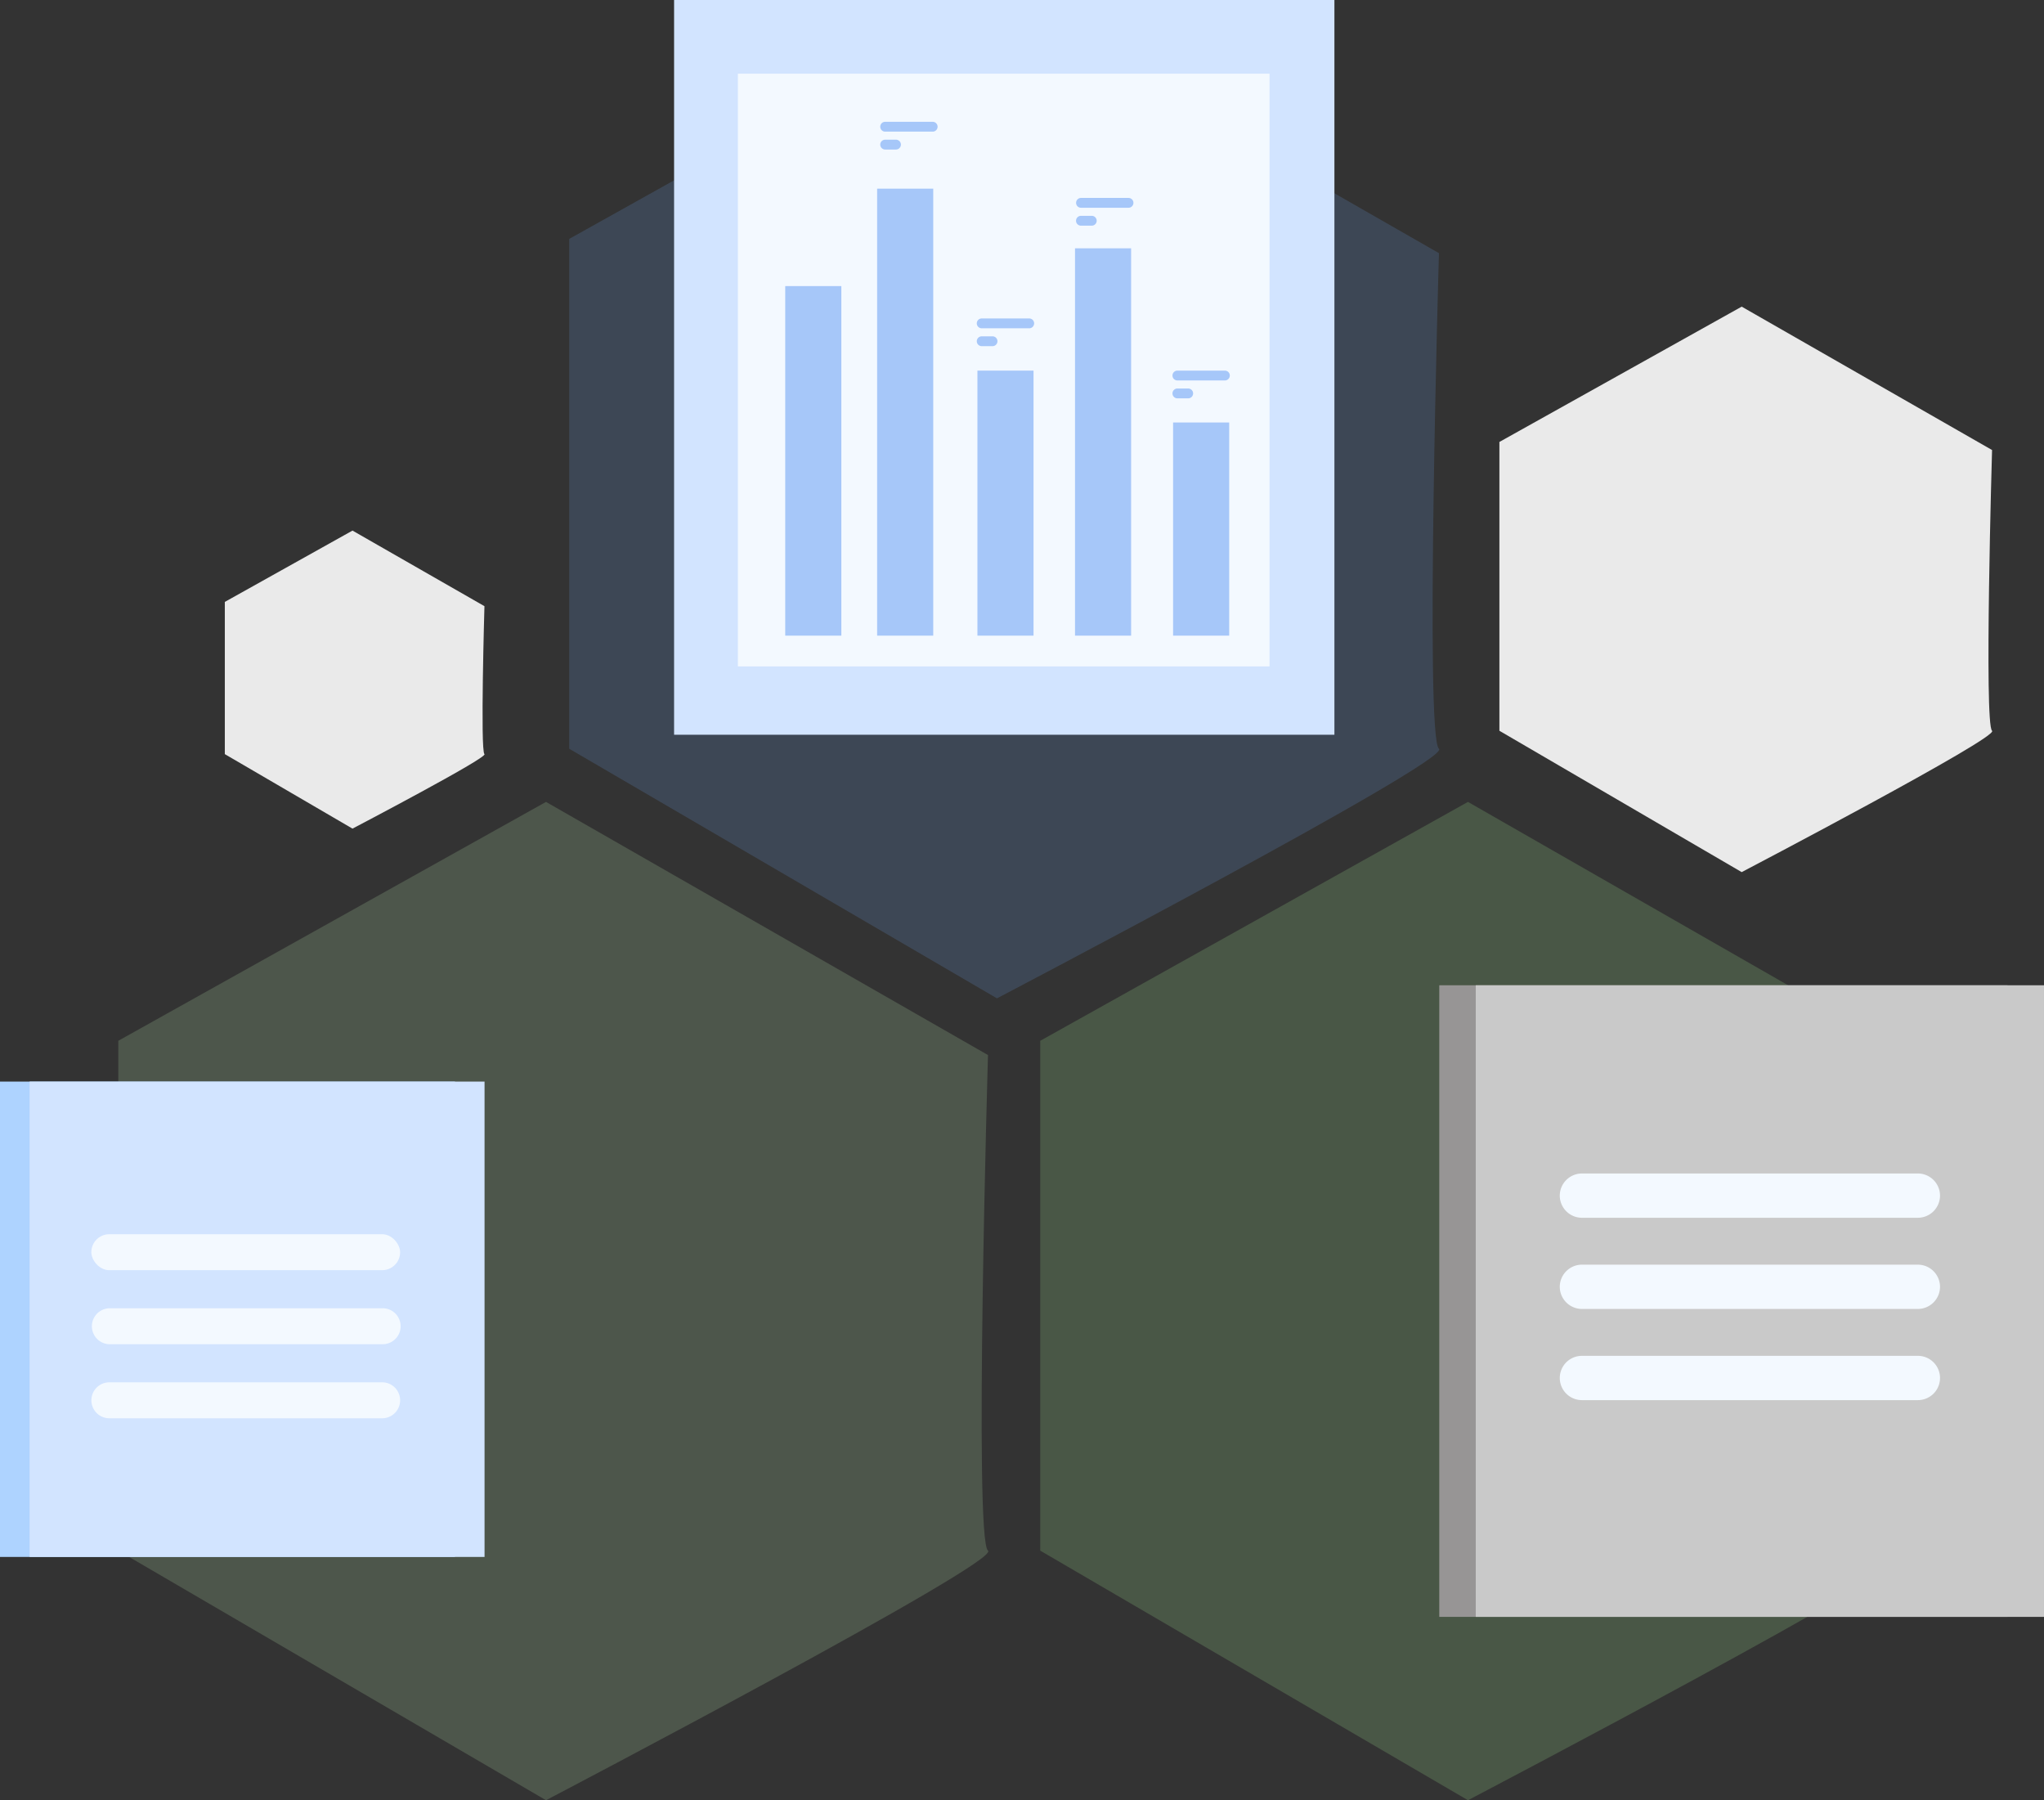
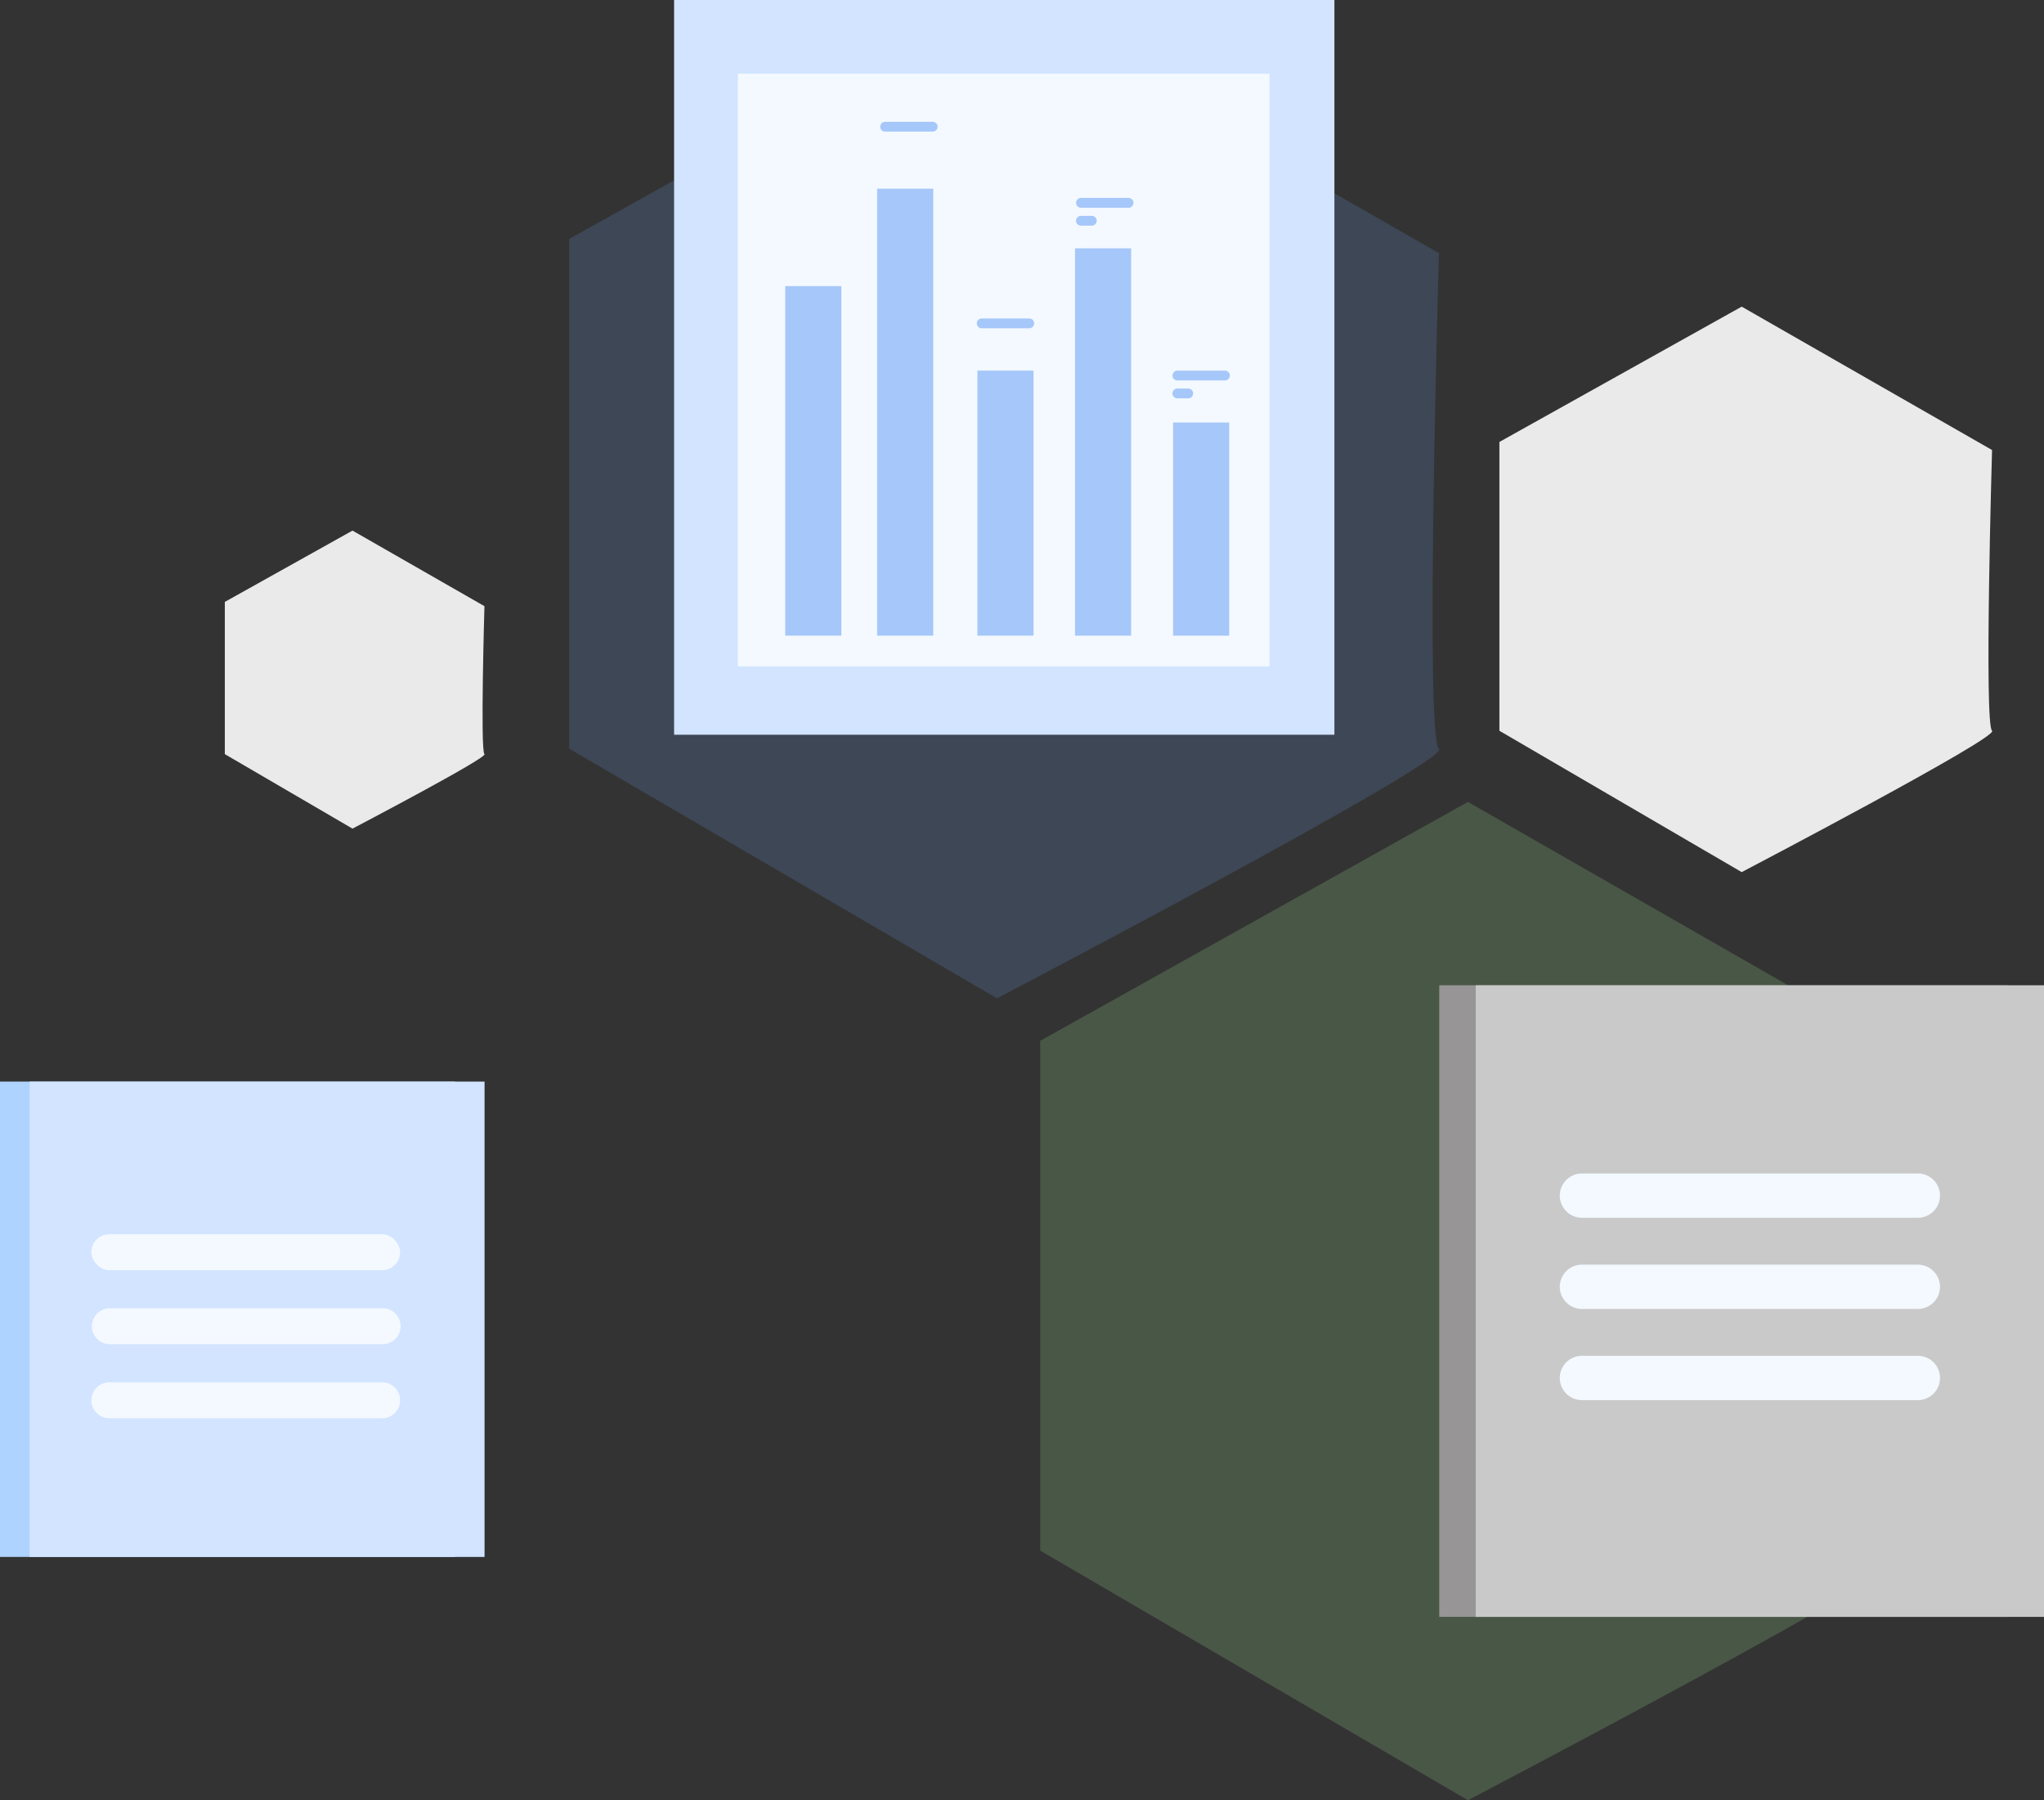
<svg xmlns="http://www.w3.org/2000/svg" width="143.871" height="126.68" viewBox="0 0 143.871 126.68">
  <rect x="0" y="0" width="143.871" height="126.68" fill="#333333" stroke="none" />
  <g id="Group_1621" data-name="Group 1621" transform="translate(-13005.722 -10611.48)">
    <path id="Path_2724" data-name="Path 2724" d="M11774.133,10342.225l-30.106,16.81v35.878l30.106,17.563s32.114-16.812,31.11-17.563,0-34.874,0-34.874Z" transform="translate(1301.762 269.256)" fill="#6aa0ea" opacity="0.19" />
-     <path id="Path_2725" data-name="Path 2725" d="M11774.133,10342.225l-30.106,16.81v35.878l30.106,17.563s32.114-16.812,31.11-17.563,0-34.874,0-34.874Z" transform="translate(1270.021 325.684)" fill="#a8d29f" opacity="0.22" />
    <path id="Path_2726" data-name="Path 2726" d="M11774.133,10342.225l-30.106,16.81v35.878l30.106,17.563s32.114-16.812,31.11-17.563,0-34.874,0-34.874Z" transform="translate(1334.914 325.684)" fill="#82b378" opacity="0.28" />
    <path id="Path_2727" data-name="Path 2727" d="M11761.08,10342.225l-17.054,9.522v20.323l17.054,9.947s18.191-9.521,17.623-9.947,0-19.755,0-19.755Z" transform="translate(1367.234 290.833)" fill="#eaeaea" />
    <path id="Path_2728" data-name="Path 2728" d="M11753.014,10342.225l-8.987,5.019v10.711l8.987,5.242s9.587-5.018,9.288-5.242,0-10.411,0-10.411Z" transform="translate(1277.519 306.592)" fill="#eaeaea" />
    <g id="Group_1610" data-name="Group 1610" transform="translate(13053.169 10611.48)">
      <rect id="Rectangle_2082" data-name="Rectangle 2082" width="46.478" height="51.703" transform="translate(0 0)" fill="#d2e4ff" />
      <rect id="Rectangle_2083" data-name="Rectangle 2083" width="37.42" height="41.709" transform="translate(4.491 5.185)" fill="#f3f9ff" />
      <g id="Group_1608" data-name="Group 1608" transform="translate(7.823 13.275)">
        <rect id="Rectangle_2084" data-name="Rectangle 2084" width="3.949" height="24.598" transform="translate(0 6.857)" fill="#a6c7f9" />
        <rect id="Rectangle_2085" data-name="Rectangle 2085" width="3.949" height="31.455" transform="translate(6.469)" fill="#a6c7f9" />
        <rect id="Rectangle_2086" data-name="Rectangle 2086" width="3.949" height="18.65" transform="translate(13.528 12.805)" fill="#a6c7f9" />
        <rect id="Rectangle_2087" data-name="Rectangle 2087" width="3.949" height="27.255" transform="translate(20.397 4.199)" fill="#a6c7f9" />
        <rect id="Rectangle_2088" data-name="Rectangle 2088" width="3.949" height="14.999" transform="translate(27.301 16.455)" fill="#a6c7f9" />
      </g>
      <g id="Group_1609" data-name="Group 1609" transform="translate(14.511 8.571)">
        <path id="Path_2797" data-name="Path 2797" d="M3797.239,996.735H3793.9a.346.346,0,0,0,0,.692h3.344a.346.346,0,1,0,0-.692Z" transform="translate(-3779.769 -991.378)" fill="#a6c7f9" />
        <path id="Path_2798" data-name="Path 2798" d="M3794.657,1023.2h-.761a.346.346,0,1,0,0,.692h.761a.346.346,0,1,0,0-.692Z" transform="translate(-3779.769 -1016.583)" fill="#a6c7f9" />
        <path id="Path_2799" data-name="Path 2799" d="M3507.55,884.112h-3.344a.346.346,0,0,0,0,.692h3.344a.346.346,0,0,0,0-.692Z" transform="translate(-3503.86 -884.112)" fill="#a6c7f9" />
-         <path id="Path_2800" data-name="Path 2800" d="M3504.968,910.576h-.762a.347.347,0,0,0-.346.346h0a.347.347,0,0,0,.346.346h.762a.347.347,0,0,0,.346-.346h0A.347.347,0,0,0,3504.968,910.576Z" transform="translate(-3503.86 -909.317)" fill="#a6c7f9" />
        <path id="Path_2801" data-name="Path 2801" d="M3650.423,1175.013h-3.344a.346.346,0,1,0,0,.692h3.344a.346.346,0,1,0,0-.692Z" transform="translate(-3639.937 -1161.175)" fill="#a6c7f9" />
-         <path id="Path_2802" data-name="Path 2802" d="M3647.841,1201.477h-.762a.347.347,0,0,0-.346.346h0a.347.347,0,0,0,.346.346h.762a.346.346,0,0,0,.345-.346h0A.346.346,0,0,0,3647.841,1201.477Z" transform="translate(-3639.937 -1186.381)" fill="#a6c7f9" />
        <path id="Path_2803" data-name="Path 2803" d="M3939.969,1252.194h-3.344a.346.346,0,0,0,0,.692h3.344a.346.346,0,1,0,0-.692Z" transform="translate(-3915.71 -1234.685)" fill="#a6c7f9" />
        <path id="Path_2804" data-name="Path 2804" d="M3937.386,1278.658h-.761a.346.346,0,0,0,0,.692h.761a.346.346,0,1,0,0-.692Z" transform="translate(-3915.71 -1259.89)" fill="#a6c7f9" />
      </g>
    </g>
    <g id="Group_1614" data-name="Group 1614" transform="translate(13107.028 10680.813)">
      <rect id="Rectangle_2089" data-name="Rectangle 2089" width="39.997" height="44.445" transform="translate(0)" fill="#979595" />
      <rect id="Rectangle_2090" data-name="Rectangle 2090" width="39.997" height="44.445" transform="translate(2.567)" fill="#c9c9c9" />
      <g id="Group_1611" data-name="Group 1611" transform="translate(8.485 13.244)">
        <path id="Path_2805" data-name="Path 2805" d="M2807.1,1409.712h-23.647a1.563,1.563,0,0,0-1.559,1.558h0a1.563,1.563,0,0,0,1.559,1.558H2807.1a1.563,1.563,0,0,0,1.558-1.558h0A1.563,1.563,0,0,0,2807.1,1409.712Z" transform="translate(-2781.897 -1409.712)" fill="#f3f9ff" />
        <path id="Path_2806" data-name="Path 2806" d="M2807.1,1467.748h-23.647a1.563,1.563,0,0,0-1.559,1.558h0a1.563,1.563,0,0,0,1.559,1.558H2807.1a1.563,1.563,0,0,0,1.558-1.558h0A1.563,1.563,0,0,0,2807.1,1467.748Z" transform="translate(-2781.897 -1461.332)" fill="#f3f9ff" />
        <path id="Path_2807" data-name="Path 2807" d="M2807.1,1525.782h-23.647a1.558,1.558,0,1,0,0,3.116H2807.1a1.558,1.558,0,0,0,0-3.116Z" transform="translate(-2781.897 -1512.95)" fill="#f3f9ff" />
      </g>
    </g>
    <g id="Group_1620" data-name="Group 1620" transform="translate(12973.629 10687.59)">
      <rect id="Rectangle_2092" data-name="Rectangle 2092" width="32.022" height="33.45" transform="translate(32.093)" fill="#aed3ff" />
      <rect id="Rectangle_2093" data-name="Rectangle 2093" width="32.021" height="33.45" transform="translate(34.178)" fill="#d2e4ff" />
      <g id="Group_1618" data-name="Group 1618" transform="translate(38.521 10.741)">
        <rect id="Rectangle_2094" data-name="Rectangle 2094" width="21.735" height="2.531" rx="1.265" fill="#f3f9ff" />
        <path id="Path_2822" data-name="Path 2822" d="M2752.065,1029.125h-19.2a1.266,1.266,0,0,0,0,2.531h19.2a1.266,1.266,0,1,0,0-2.531Z" transform="translate(-2731.595 -1023.915)" fill="#f3f9ff" />
        <path id="Path_2823" data-name="Path 2823" d="M2752.065,1087.16h-19.2a1.265,1.265,0,0,0,0,2.531h19.2a1.265,1.265,0,1,0,0-2.531Z" transform="translate(-2731.595 -1076.739)" fill="#f3f9ff" />
      </g>
    </g>
  </g>
</svg>